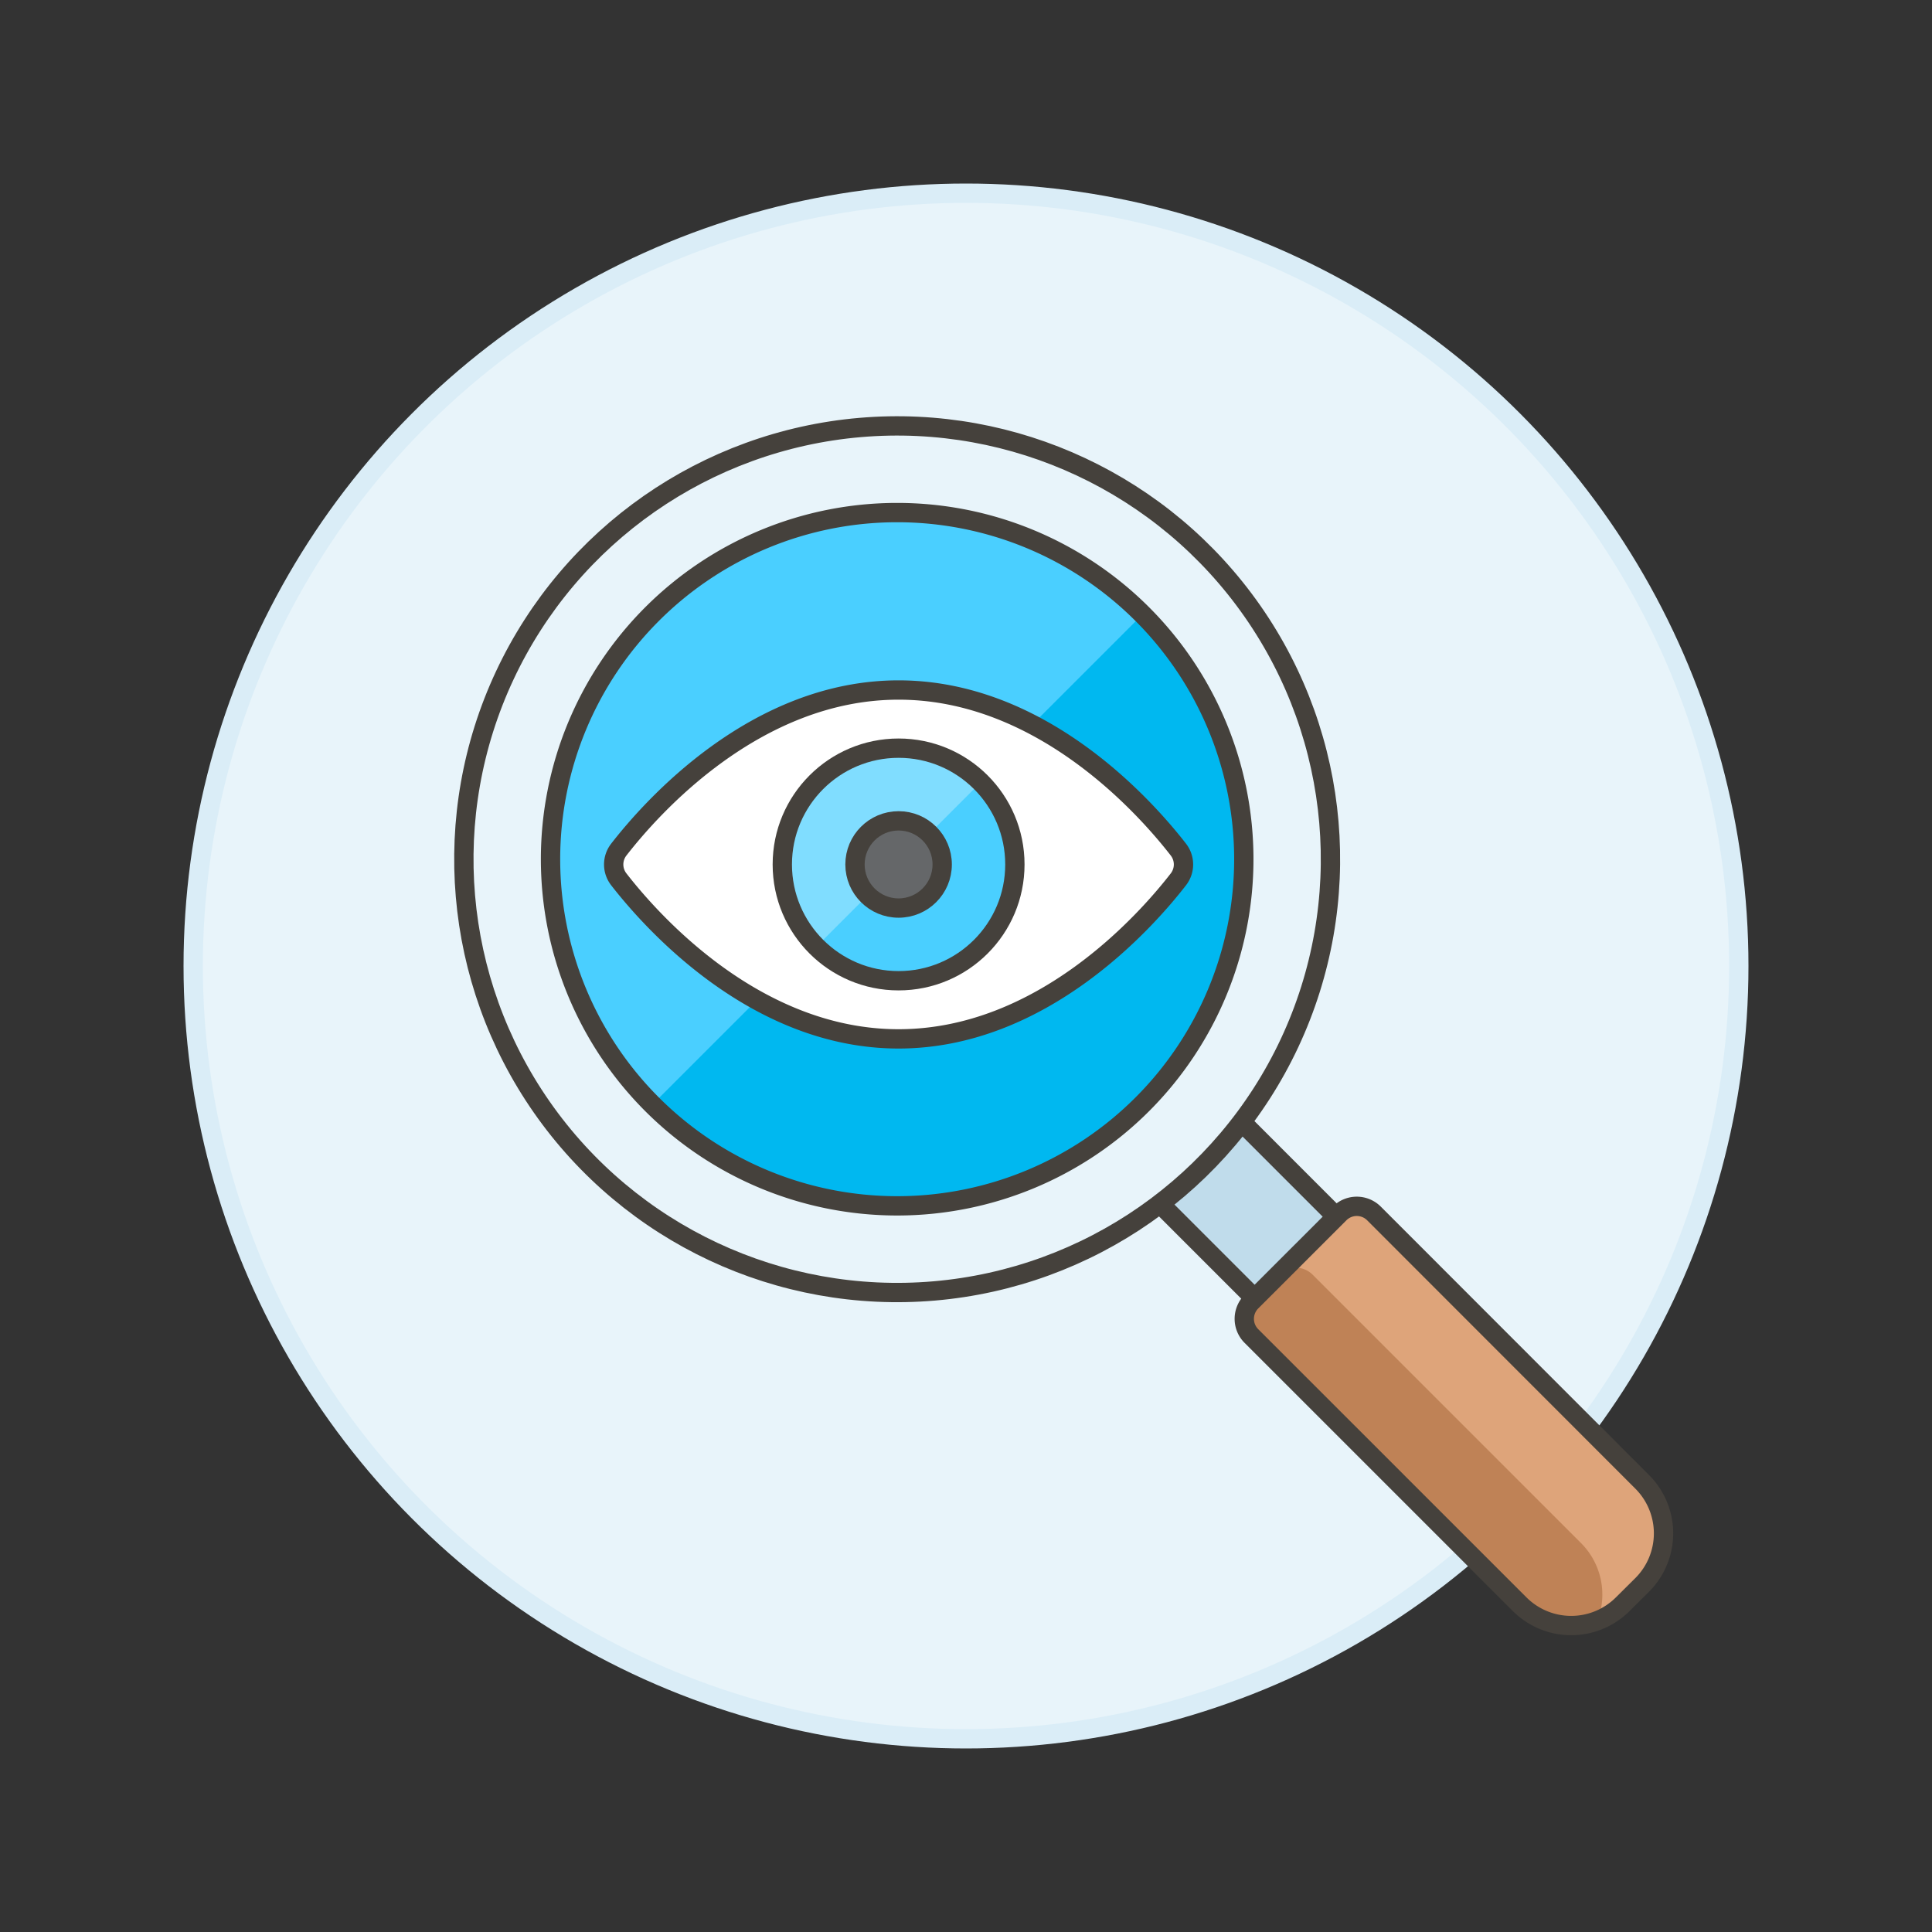
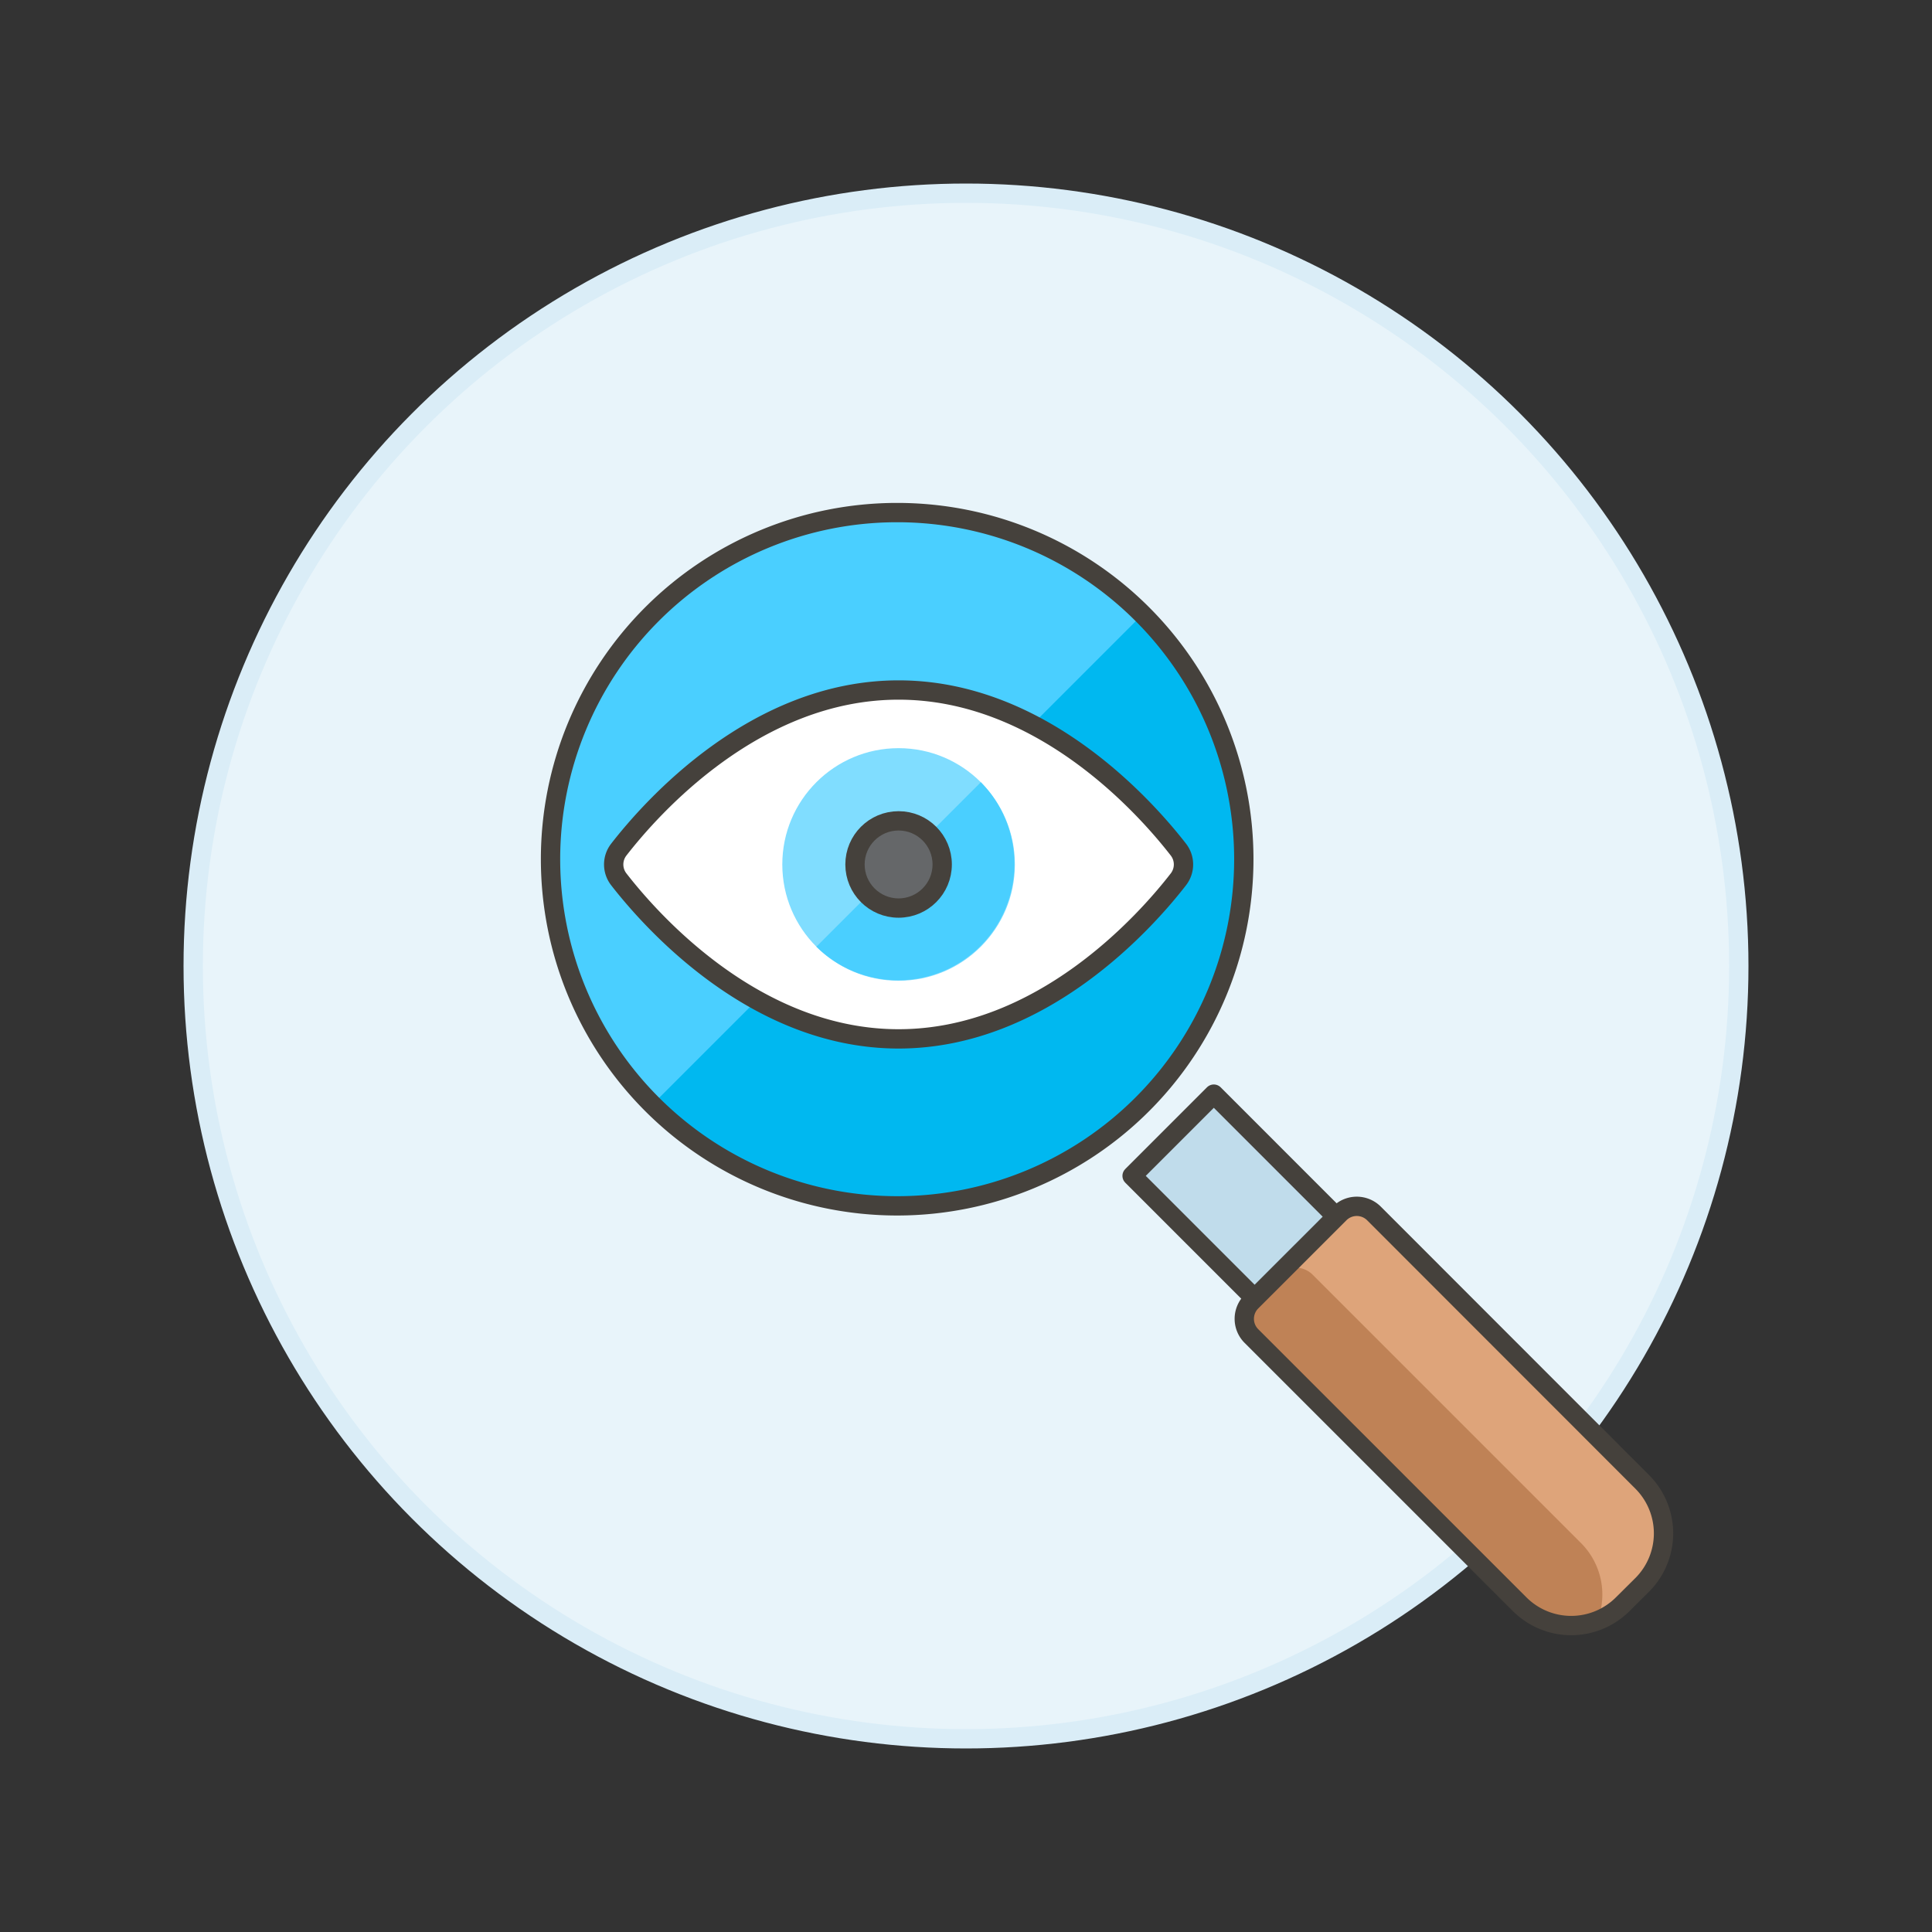
<svg xmlns="http://www.w3.org/2000/svg" viewBox="0 0 100 100">
  <rect x="0" y="0" width="100" height="100" fill="#333333" stroke="none" />
  <g class="nc-icon-wrapper">
    <defs />
    <circle class="a" cx="50" cy="50" r="40" fill="#e8f4fa" stroke="#daedf7" stroke-miterlimit="10" />
    <path class="b" d="M58.597 60.862l4.23-4.23 7.4 7.402-4.23 4.229z" fill="#c0dceb" stroke="#45413c" stroke-linecap="round" stroke-linejoin="round" />
-     <circle class="c" cx="46.437" cy="44.473" r="22.428" transform="rotate(-34.897 46.437 44.473)" fill="#e8f4fa" stroke="#45413c" stroke-linecap="round" stroke-linejoin="round" />
    <circle class="d" cx="46.437" cy="44.473" r="17.943" transform="rotate(-22.5 46.437 44.472)" style="" fill="#00b8f0" />
    <path class="e" d="M59.139 31.8a17.941 17.941 0 1 0-25.373 25.375z" style="" fill="#4acfff" />
    <path class="f" d="M59.125 31.786a17.942 17.942 0 1 1-25.375 0 17.943 17.943 0 0 1 25.375 0z" stroke-miterlimit="10" stroke="#45413c" fill="none" />
    <path class="g" d="M84 83.039l1-1.007a3.774 3.774 0 0 0 0-5.338L71.116 62.808a1.258 1.258 0 0 0-1.779 0l-4.565 4.564a1.26 1.26 0 0 0 0 1.78L78.66 83.039a3.773 3.773 0 0 0 5.34 0z" style="" fill="#bf8256" />
    <path class="h" d="M69.337 62.808l-3.172 3.172a1.258 1.258 0 0 1 1.779 0l13.888 13.888a3.773 3.773 0 0 1 .853 4.024A3.748 3.748 0 0 0 84 83.038l1-1.006a3.775 3.775 0 0 0 0-5.338L71.116 62.808a1.258 1.258 0 0 0-1.779 0z" style="" fill="#dea47a" />
    <path class="f" d="M85 82.033l-1.007 1a3.775 3.775 0 0 1-5.338 0L64.772 69.152a1.26 1.26 0 0 1 0-1.78l4.565-4.564a1.258 1.258 0 0 1 1.779 0L85 76.7a3.773 3.773 0 0 1 0 5.333z" stroke-miterlimit="10" stroke="#45413c" fill="none" />
    <path class="i" d="M46.511 35.715c-7.408 0-12.79 6.079-14.483 8.261a1.252 1.252 0 0 0 0 1.537c1.694 2.182 7.075 8.259 14.482 8.259S59.3 47.7 60.994 45.513a1.255 1.255 0 0 0 0-1.537c-1.694-2.182-7.075-8.261-14.483-8.261z" stroke="#45413c" stroke-linecap="round" stroke-linejoin="round" fill="#fff" />
    <circle class="j" cx="46.511" cy="44.744" r="6.019" style="" fill="#80ddff" />
    <path class="e" d="M50.767 40.488A6.019 6.019 0 0 1 42.255 49z" style="" fill="#4acfff" />
-     <circle class="k" cx="46.511" cy="44.744" r="6.019" stroke="#45413c" stroke-linecap="round" stroke-linejoin="round" fill="none" />
    <circle class="l" cx="46.511" cy="44.744" r="2.257" stroke-miterlimit="10" stroke="#45413c" fill="#656769" />
  </g>
</svg>